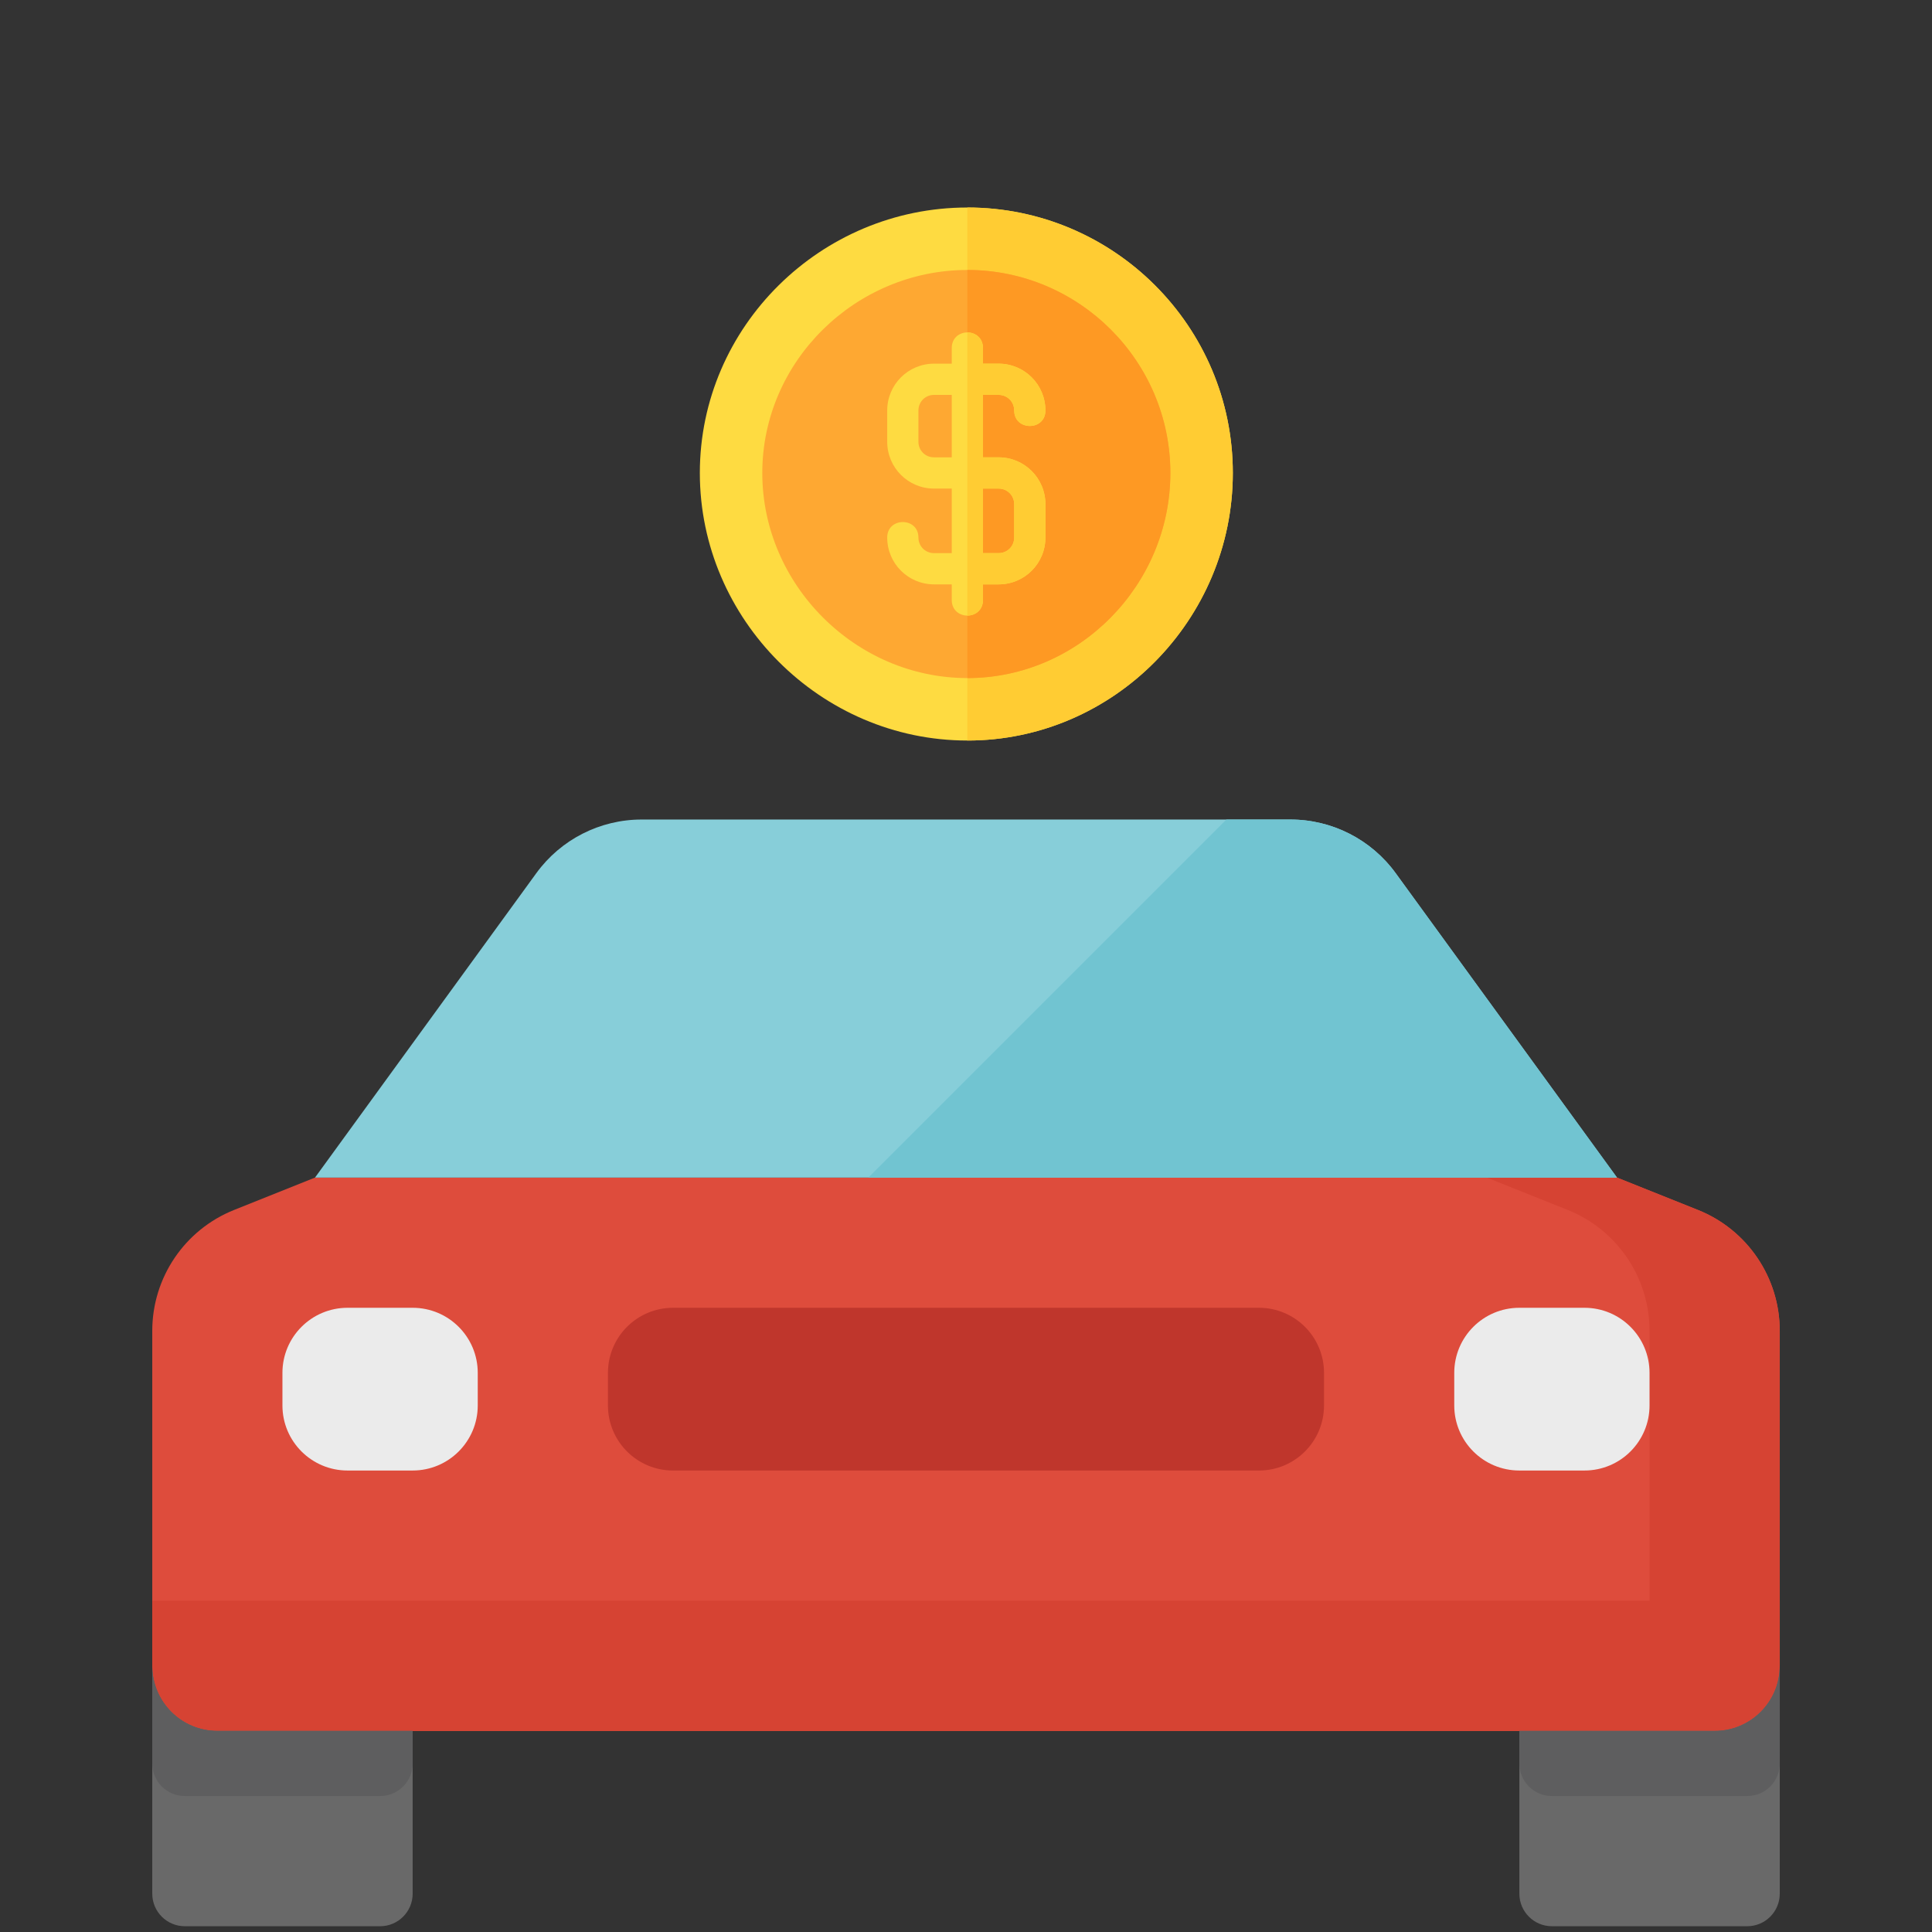
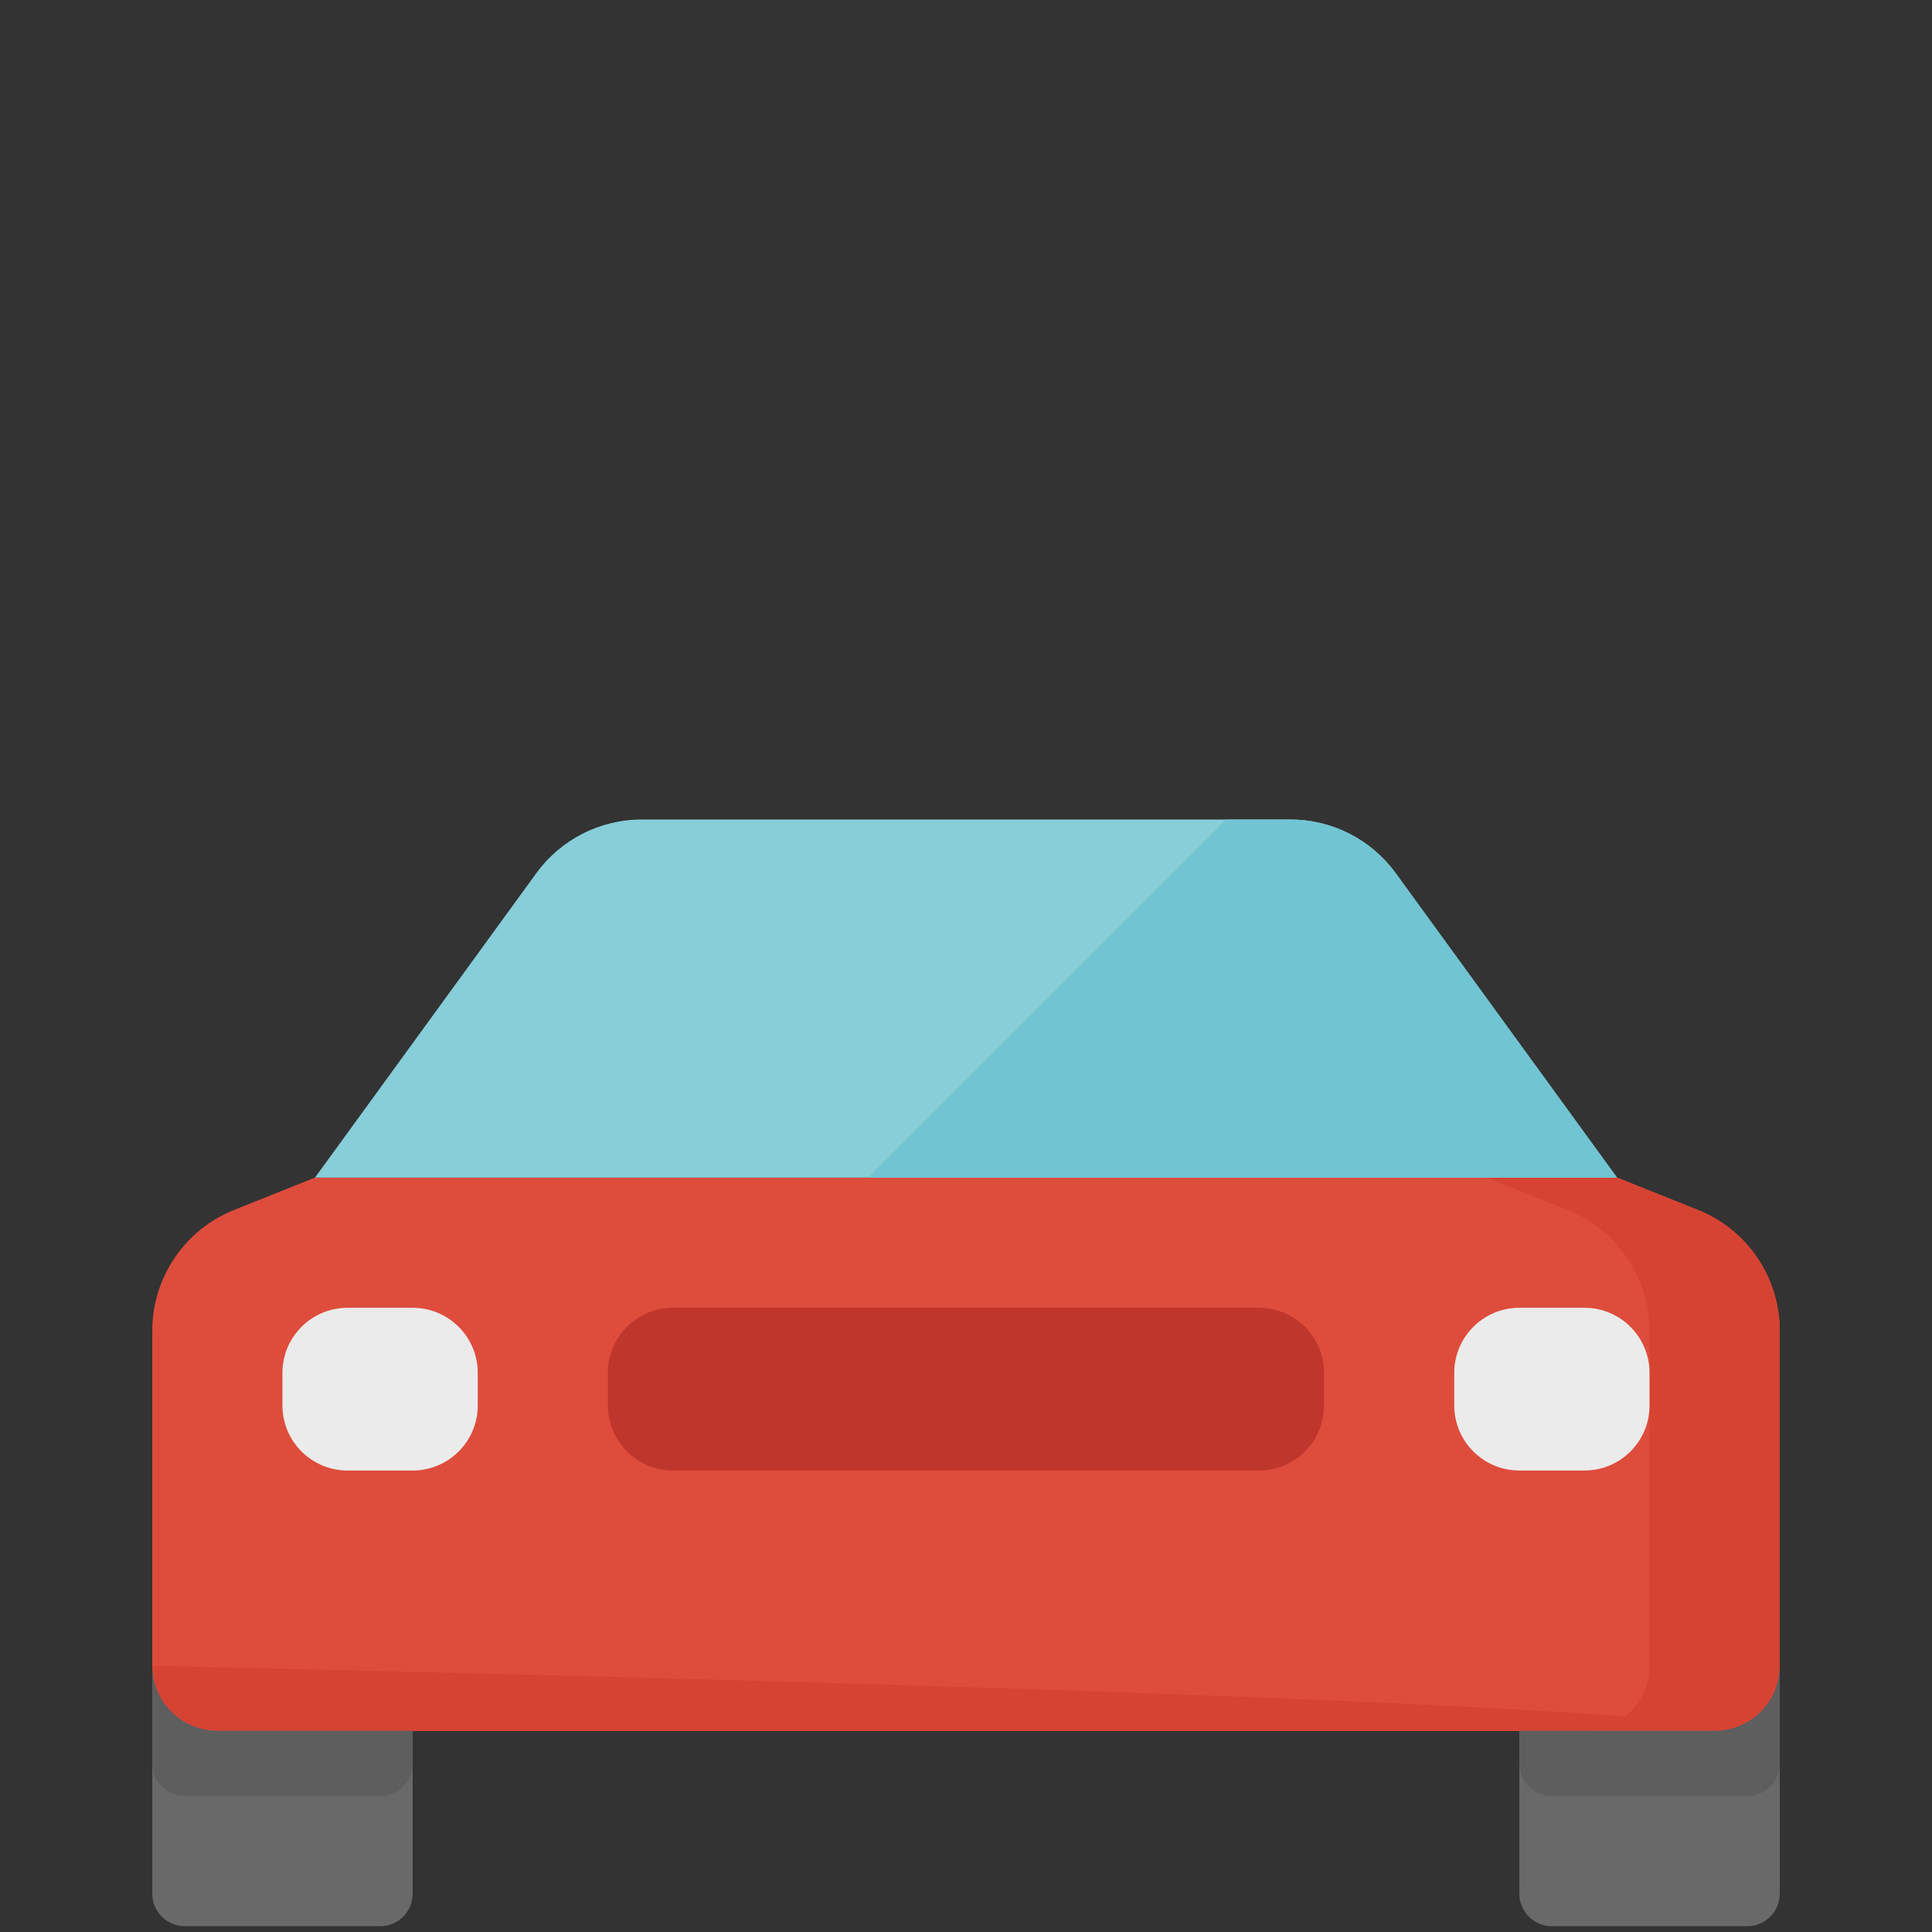
<svg xmlns="http://www.w3.org/2000/svg" width="64" height="64" viewBox="0 0 64 64" fill="none">
  <rect x="0" y="0" width="64" height="64" fill="#333333" stroke="none" />
  <path d="M56.8 57.339H7.2C6.009 57.339 5.044 56.374 5.044 55.183V44.085C5.044 42.322 6.117 40.736 7.755 40.081L10.435 39.009H53.566L56.246 40.081C57.884 40.736 58.957 42.322 58.957 44.085V55.183C58.957 56.374 57.992 57.339 56.8 57.339Z" fill="#DE4C3C" />
  <path d="M56.246 40.081L53.565 39.009H49.252L51.932 40.081C53.57 40.736 54.643 42.322 54.643 44.085V55.183C54.643 56.374 53.678 57.339 52.487 57.339H56.8C57.991 57.339 58.956 56.374 58.956 55.183V44.085C58.956 42.322 57.883 40.736 56.246 40.081Z" fill="#D64333" />
  <path d="M53.565 39.009H10.435L17.767 28.924C18.579 27.807 19.877 27.147 21.257 27.148H42.742C44.123 27.147 45.421 27.807 46.233 28.924L53.565 39.009Z" fill="#87CED9" />
  <path d="M11.513 43.322H13.669C14.861 43.322 15.826 44.287 15.826 45.478V46.557C15.826 47.748 14.861 48.713 13.669 48.713H11.513C10.322 48.713 9.356 47.748 9.356 46.557V45.478C9.356 44.287 10.322 43.322 11.513 43.322Z" fill="#EBEBEB" />
  <path d="M50.33 43.322H52.487C53.678 43.322 54.643 44.287 54.643 45.478V46.557C54.643 47.748 53.678 48.713 52.487 48.713H50.33C49.139 48.713 48.174 47.748 48.174 46.557V45.478C48.174 44.287 49.139 43.322 50.33 43.322Z" fill="#EBEBEB" />
  <path d="M22.295 43.322H41.704C42.895 43.322 43.86 44.287 43.86 45.478V46.557C43.86 47.748 42.895 48.713 41.704 48.713H22.295C21.104 48.713 20.139 47.748 20.139 46.557V45.478C20.139 44.287 21.104 43.322 22.295 43.322Z" fill="#BF362C" />
-   <path d="M5.044 53.026H58.957V55.182C58.957 56.373 57.992 57.339 56.8 57.339H7.2C6.009 57.339 5.044 56.373 5.044 55.182V53.026V53.026Z" fill="#D64333" />
+   <path d="M5.044 53.026V55.182C58.957 56.373 57.992 57.339 56.8 57.339H7.2C6.009 57.339 5.044 56.373 5.044 55.182V53.026V53.026Z" fill="#D64333" />
  <path d="M5.044 55.183V62.73C5.044 63.326 5.527 63.809 6.122 63.809H12.592C13.187 63.809 13.67 63.326 13.67 62.73V57.339H7.2C6.009 57.339 5.044 56.374 5.044 55.183Z" fill="#696969" />
  <path d="M56.801 57.339H50.331V62.73C50.331 63.326 50.814 63.809 51.409 63.809H57.879C58.474 63.809 58.957 63.326 58.957 62.73V55.183C58.957 56.374 57.992 57.339 56.801 57.339Z" fill="#696969" />
  <path d="M5.044 55.183V58.417C5.044 59.013 5.527 59.496 6.122 59.496H12.592C13.187 59.496 13.67 59.013 13.67 58.417V57.339H7.2C6.009 57.339 5.044 56.374 5.044 55.183Z" fill="#5E5E5F" />
  <path d="M56.801 57.339H50.331V58.417C50.331 59.013 50.814 59.496 51.409 59.496H57.879C58.474 59.496 58.957 59.013 58.957 58.417V55.183C58.957 56.374 57.992 57.339 56.801 57.339Z" fill="#5E5E5F" />
  <path d="M46.233 28.924C45.421 27.807 44.124 27.147 42.743 27.148H40.627L28.766 39.009H53.566L46.233 28.924Z" fill="#71C4D1" />
  <g clip-path="url(#clip0)">
    <path d="M32.045 6.874C27.193 6.874 23.183 10.816 23.183 15.668C23.183 20.52 27.193 24.531 32.045 24.531C36.897 24.531 40.839 20.52 40.839 15.668C40.839 10.816 36.897 6.874 32.045 6.874Z" fill="#FEDB41" />
-     <path d="M40.839 15.668C40.839 20.52 36.897 24.531 32.045 24.531V6.874C36.897 6.874 40.839 10.816 40.839 15.668Z" fill="#FFCC33" />
    <path d="M32.046 8.943C28.342 8.943 25.252 11.964 25.252 15.668C25.252 19.372 28.342 22.462 32.046 22.462C35.749 22.462 38.77 19.372 38.77 15.668C38.77 11.964 35.749 8.943 32.046 8.943Z" fill="#FEA832" />
-     <path d="M38.77 15.668C38.77 19.372 35.749 22.462 32.045 22.462V8.943C35.749 8.943 38.77 11.964 38.77 15.668Z" fill="#FE9923" />
-     <path d="M33.08 15.15H32.562V13.081H33.08C33.369 13.081 33.597 13.309 33.597 13.599C33.597 14.281 34.631 14.281 34.631 13.599C34.631 12.74 33.938 12.047 33.08 12.047H32.562V11.53C32.562 11.188 32.304 11.012 32.045 11.012C31.786 11.012 31.528 11.188 31.528 11.53V12.047H30.942C30.083 12.047 29.39 12.74 29.39 13.599V14.633C29.39 15.492 30.083 16.185 30.942 16.185H31.528V18.323H30.942C30.652 18.323 30.424 18.096 30.424 17.806C30.424 17.123 29.39 17.123 29.39 17.806C29.39 18.665 30.083 19.358 30.942 19.358H31.528V19.875C31.528 20.216 31.786 20.392 32.045 20.392C32.304 20.392 32.562 20.216 32.562 19.875V19.358H33.08C33.938 19.358 34.631 18.665 34.631 17.806V16.702C34.631 15.844 33.938 15.15 33.08 15.15ZM31.528 15.15H30.942C30.652 15.15 30.424 14.923 30.424 14.633V13.599C30.424 13.309 30.652 13.081 30.942 13.081H31.528V15.15ZM33.597 17.806C33.597 18.096 33.369 18.323 33.08 18.323H32.562V16.185H33.08C33.369 16.185 33.597 16.413 33.597 16.702V17.806Z" fill="#FEDB41" />
-     <path d="M33.08 15.15H32.562V13.081H33.08C33.369 13.081 33.597 13.309 33.597 13.599C33.597 14.281 34.631 14.281 34.631 13.599C34.631 12.74 33.938 12.047 33.08 12.047H32.562V11.53C32.562 11.188 32.304 11.012 32.045 11.012V20.392C32.304 20.392 32.562 20.216 32.562 19.875V19.358H33.08C33.938 19.358 34.631 18.665 34.631 17.806V16.702C34.631 15.844 33.938 15.15 33.08 15.15ZM33.597 17.806C33.597 18.096 33.369 18.323 33.08 18.323H32.562V16.185H33.08C33.369 16.185 33.597 16.413 33.597 16.702V17.806Z" fill="#FFCC33" />
  </g>
  <defs>
    <clipPath id="clip0">
-       <rect width="17.657" height="17.657" fill="white" transform="translate(23.183 6.874)" />
-     </clipPath>
+       </clipPath>
  </defs>
</svg>